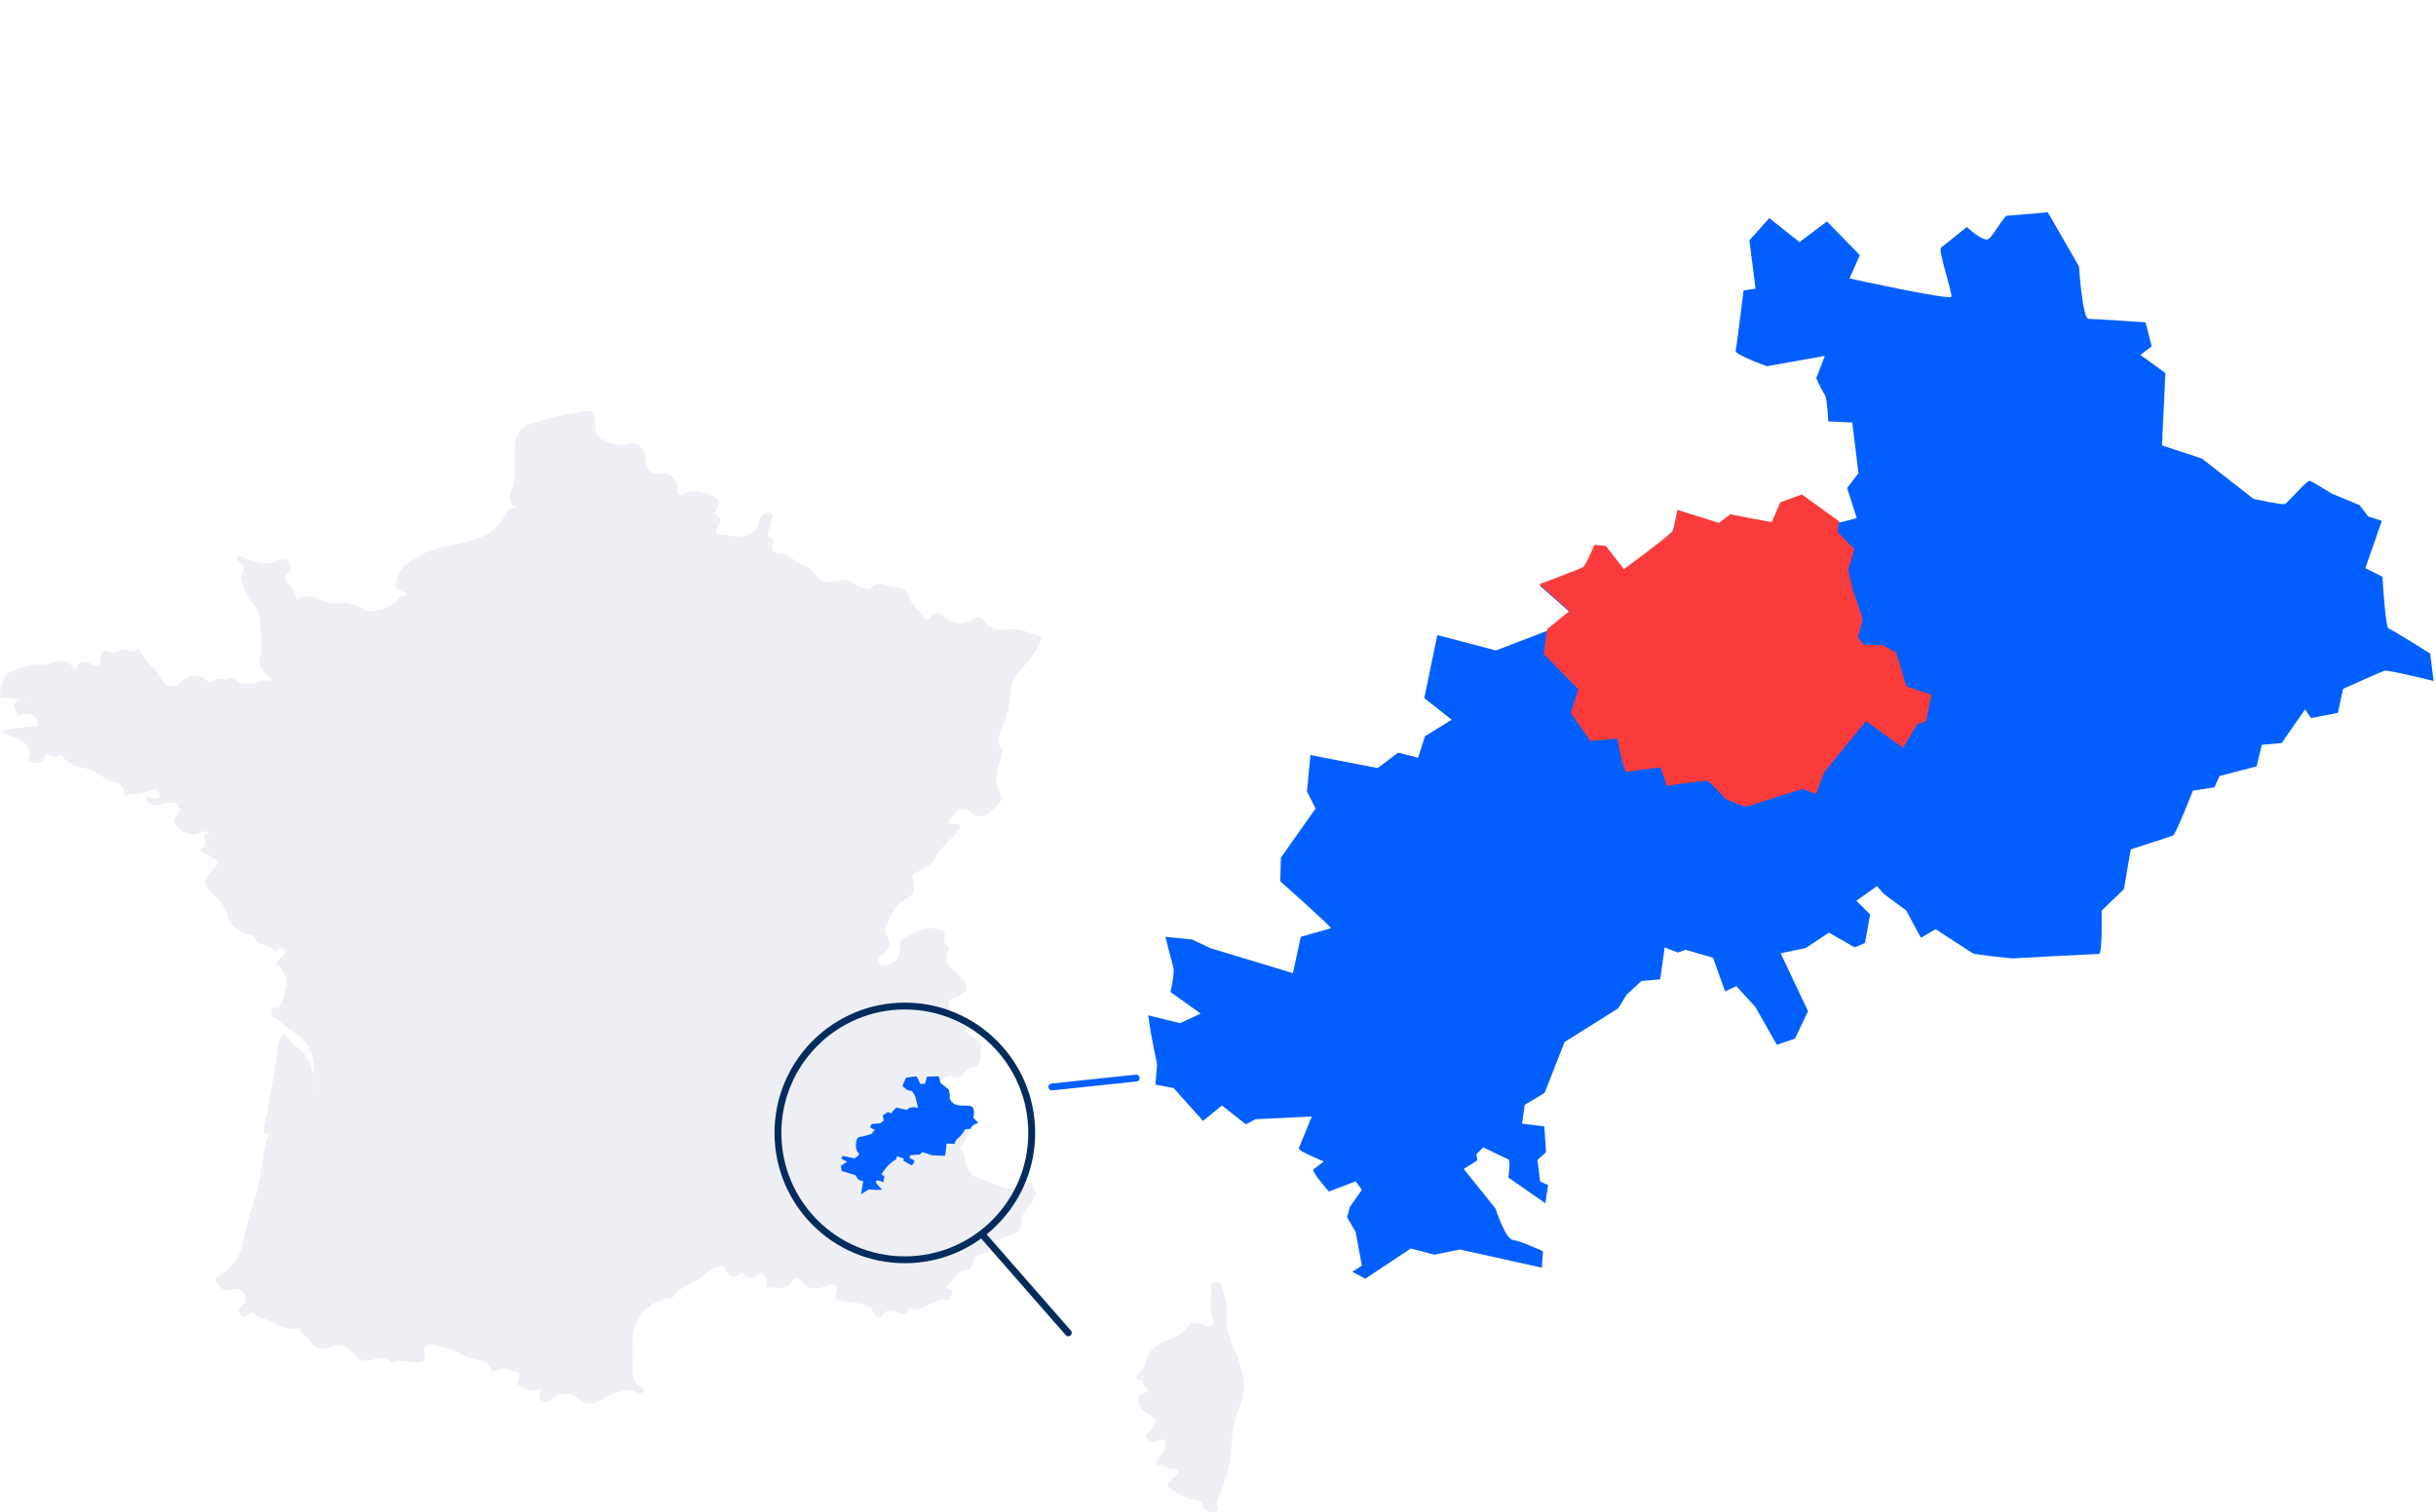
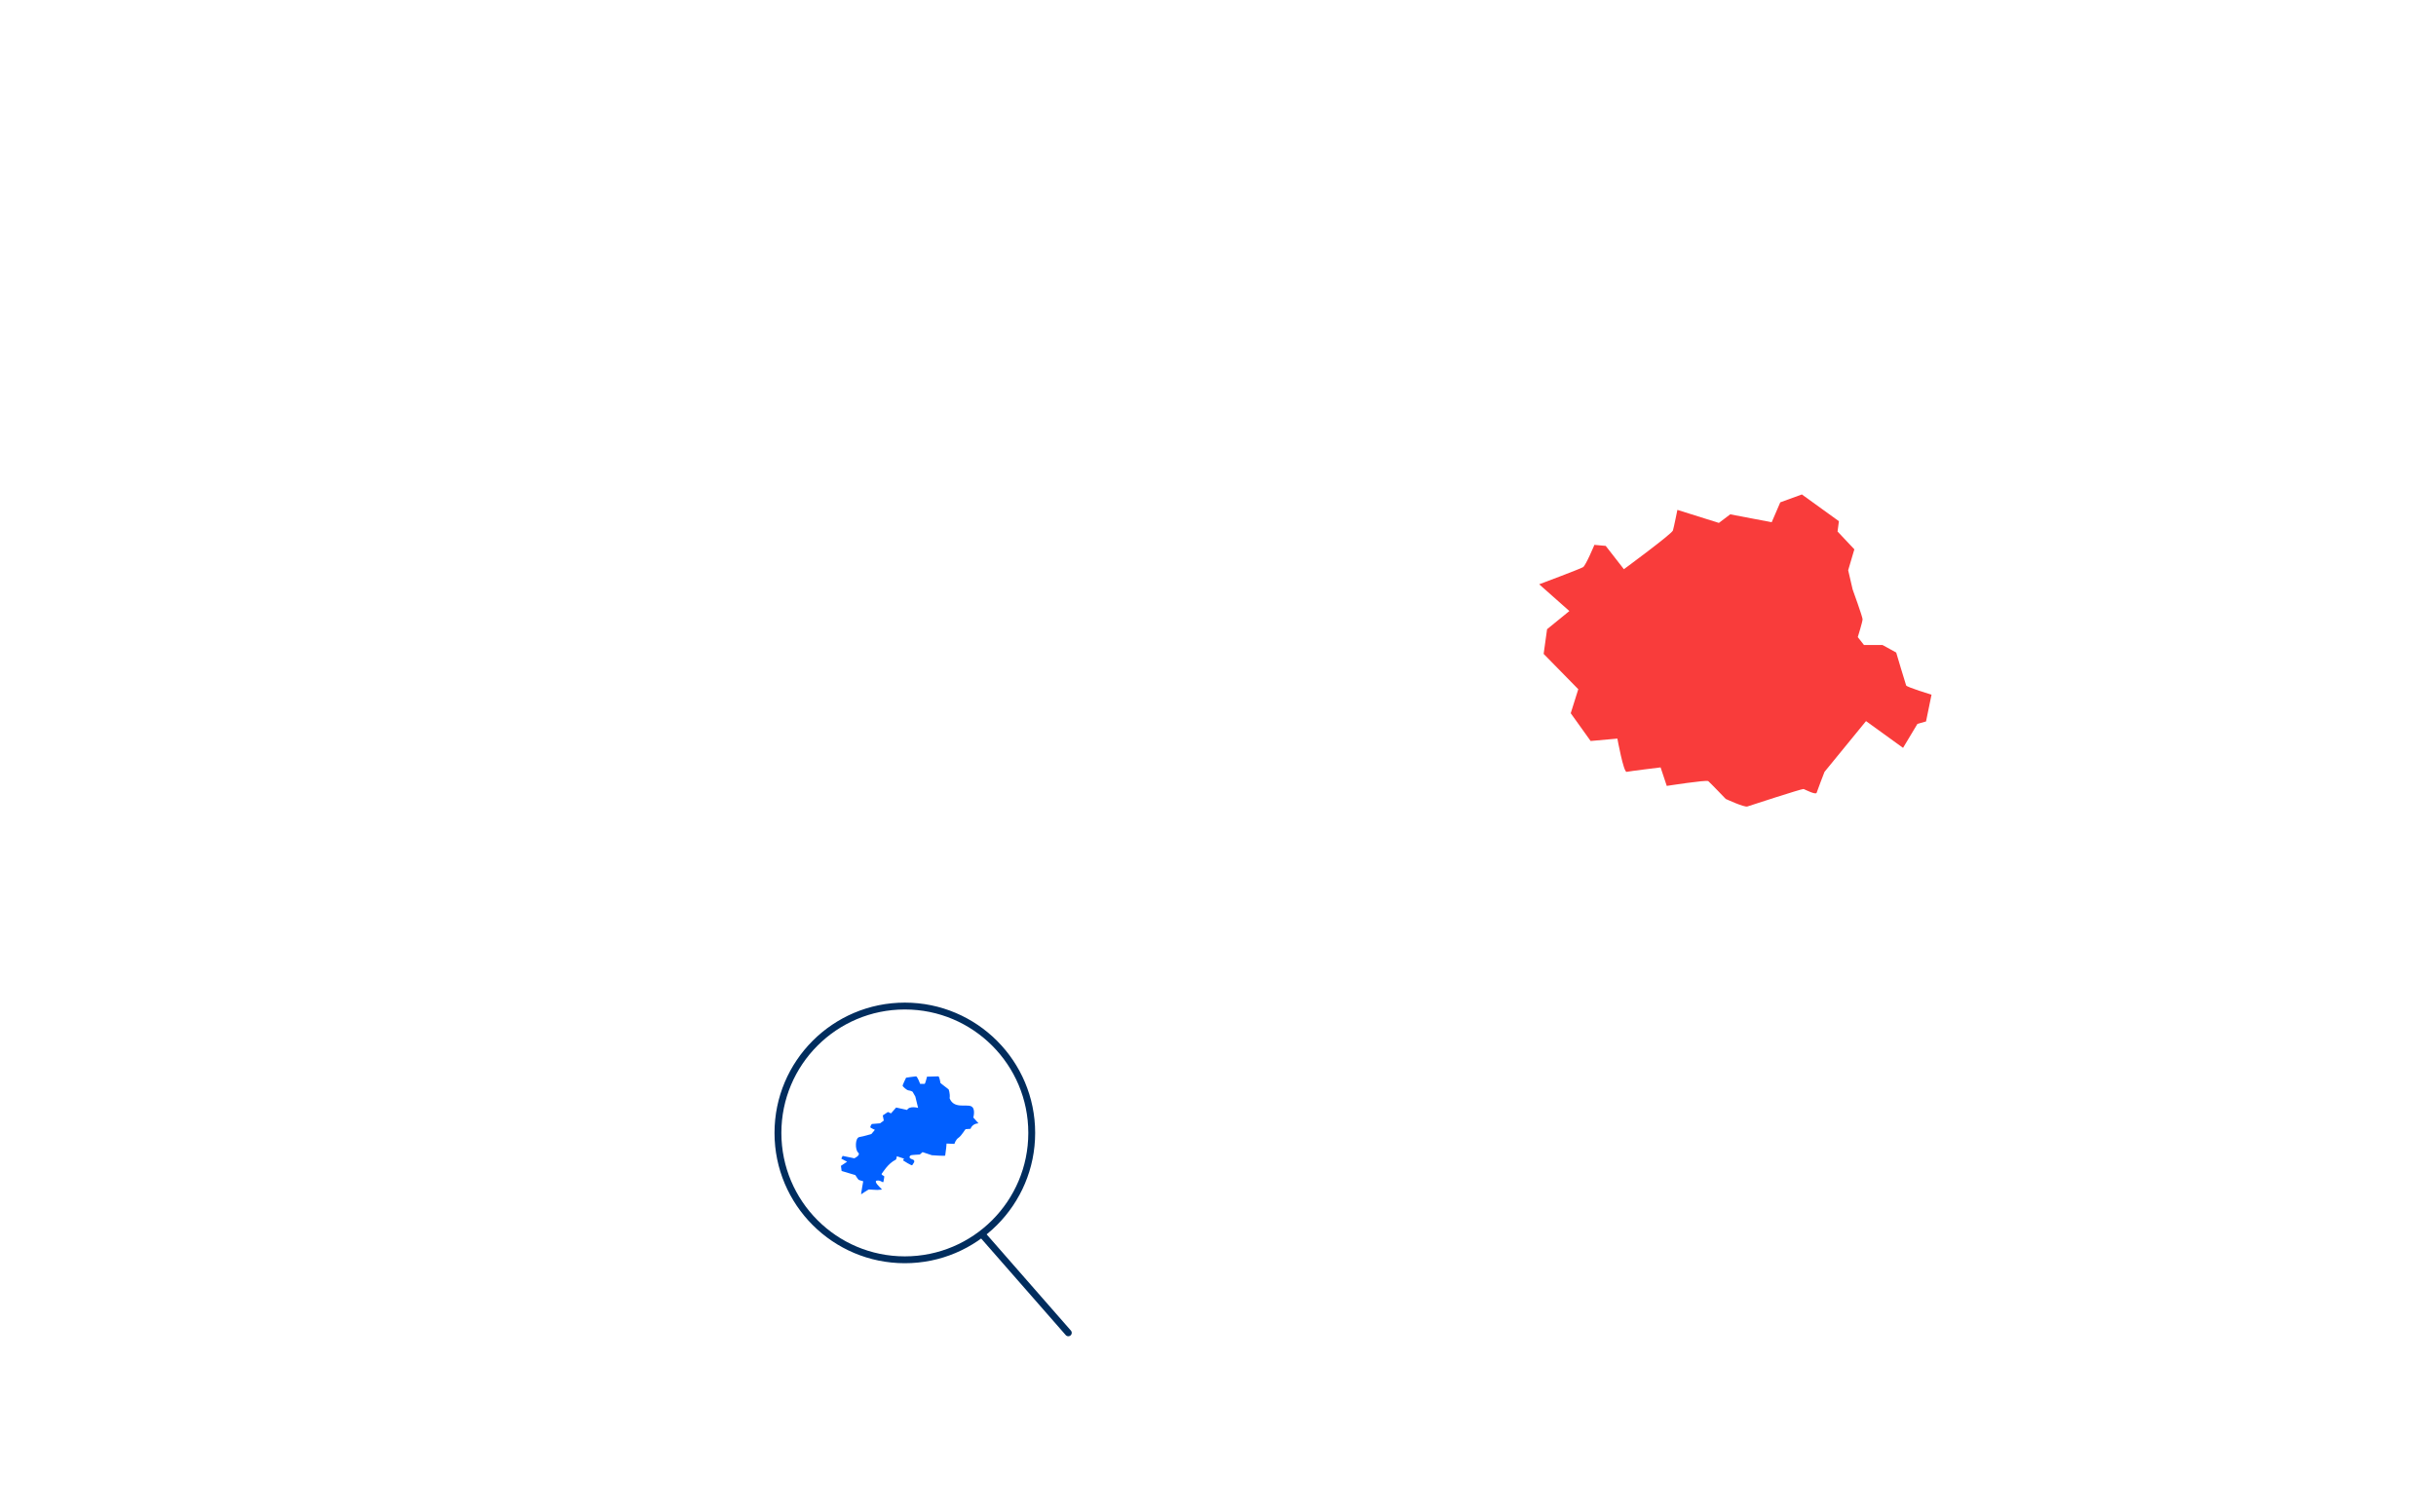
<svg xmlns="http://www.w3.org/2000/svg" version="1.1" id="Calque_1" x="0px" y="0px" viewBox="0 0 710.3 440.9" style="enable-background:new 0 0 710.3 440.9;" xml:space="preserve">
  <style type="text/css">
	.st0{fill:#EDEFF4;}
	.st1{fill:#015FFF;}
	.st2{fill:none;}
	.st3{fill:none;stroke:#012D5E;stroke-width:2;}
	.st4{fill:none;stroke:#012D5E;stroke-width:2;stroke-linecap:round;}
	.st5{fill:none;stroke:#015FFF;stroke-width:2;stroke-linecap:round;stroke-miterlimit:10;}
	.st6{fill:#F93C3B;}
</style>
  <g>
    <g id="Groupe_1131_00000052094591701054575180000009328970577706657207_" transform="translate(-152.902 -4978.257)">
      <g id="Groupe_1128_00000068662447503525860120000010683474182636154009_" transform="translate(152.902 5098)">
        <g id="Groupe_1130_00000055665645471738909030000005562890672124430487_" transform="translate(0 0)">
          <g id="Groupe_1126_00000043441565235693741600000017848564240476389564_">
-             <path id="Tracé_2076_00000044165163492169392430000013136860920324513198_" class="st0" d="M57.6,123.4       c-2.6,0.8-6.7-1.5-6.8-3.8c0-1.3,1.9-1.8,1.4-3.7c-0.3-0.9-0.5-1.4-1.3-1.5c-1.2-0.2-2.5-0.1-3.6,0.3c-2.1,0.8-3.9,0.4-5-1.8       c0.9-0.5,1.6,0.2,2.4,0.2c0.6,0,1.4,0.3,1.8-0.4c0.3-0.4,0.3-1.1-0.2-1.4c-0.6-0.6-1-1.1-1.9-0.7c-2.4,1-5,1.1-7.5,1.5       c-0.3,0.3-0.5,0.3-0.6-0.1c0.1-1.8-1.1-3.3-2.8-3.7c-3.4-0.7-5.6-3.4-9.1-4.1c-2.3-0.5-4.8-0.9-6.1-3.4       c-0.5-0.9-2.1,0.7-3.6-0.3c-1.5-1.1-1.6,0.3-2,1.5c-0.4,1.2-2.3,0.9-3.6,0.5c-1.3-0.3-0.8-0.9-0.6-1.8c0.6-2-1.7-5-4.3-5.5       c-1.3-0.3-2.6-0.4-3.8-2c3.2-0.4,6-0.8,8.9-1.1c0.6-0.1,1.3,0.4,1.7-0.4c0.3-0.7-0.1-1.3-0.4-1.8c-1.3-1.7-3.7-2-5.4-0.7       c-0.1,0.1-0.2,0.2-0.3,0.3c0.6-1.8-1.8-3.1,0-4.7c1.6-1,2.7,0.5,3.7,0.6c-2.1-1.1-4.5-1.6-6.9-1.5c-0.9,0.1-2.2,0.3-1.6-1.3       c-0.2-1.8,0.8-3.3,1.2-5c0.1-0.3,0.2-0.8,0.5-0.9c3-1,6.2-2.9,9.1-2.6c1.7,0.2,3.5-0.1,5.1-0.8c2.7-1,4.4,0.3,6.1,2.3       c0.6-2.6,2.2-3,4.3-1.8c2.4,1.3,3,0.3,3-1.8c0-1.5,1-2.4,2.3-1.8c1.1,0.4,2.2,0.4,3.3-0.2c1.7-0.6,3.5,0.6,5.2-0.5       c0.5-0.4,0.6,0.4,0.8,0.8c1.6,3.1,4.6,5.3,6.3,8.4c0.7,1.5,2.5,2.2,4.1,1.5c0.4-0.2,0.8-0.5,1.1-0.8c0.9-0.8,1.9-1.5,3-2       c0.4-0.2,4,0.2,4.3,0.7c1.1,1.7,2.1,1.1,3.3,0.1c0.3-0.2,1.1,0,1.7,0.1c0.4,0.1,0.8,0.2,1.1,0.2c1-0.1,1.8-1.1,2.9-0.2       c0.1,0.6,0.6,1.1,1.2,1.2c1.5,0.2,3.1,0.2,4.6,0c1.2-1.6,3-0.1,4.6-1c-1.7-1.8-4.2-3.6-3.4-6.3c1.2-3.7,0-7.2,0-10.8       c0-2.1-0.8-4.1-2.3-5.5c-2.1-1.9-2-4.4-3.2-6.5c-0.4-0.6-0.3-1.3,0.2-1.8c1.2-1.4,0.4-2.5-0.7-3.5c-0.4-0.4-1-0.5-0.6-1.2       c0.4-0.6,1-0.4,1.5-0.2c1.3,0.7,2.6,1.1,4,1.4c1.9,0.4,3.8,1,5.8-0.2c0.9-0.6,2.8-0.9,3.7,0.3c0.9,1.1,0.8,2.3-0.4,3.4       c-1.1,0.9-0.4,2,0.3,2.9c1,1.4,2.4,2.6,2.3,4.7c1.8-1.2,4.2-1.4,6.1-0.4c1.9,0.9,4,1.3,6.1,1.2c2.8-0.1,5.5,0.6,7.9,2.2       c1.6,1.1,6.6-0.4,8.8-2.4c0.5-0.5,1.1-1,1.6-1.6c0.3-0.7,1.9,0.4,1.7-1c-3.8-1.2-3.7-1.6-2.4-5.2c0.9-2.5,2.8-3.5,4.9-4.9       c4.6-3.1,9.9-3.6,15.1-4.8c5-1.2,8.9-3.7,11.3-8.1c0.7-1.3,1.4-2.6,3.8-1.4c-4.2-1.9-2.2-4.8-1.7-7c0.9-4,0.3-8.1,0.6-12.1       c0.3-3.6,2.3-5.2,4.9-6c5.2-1.6,10.6-2.8,16-3.6c2.1-0.3,2.5,2.3,2.4,3.7c-0.1,2.2,0.3,3.5,2.4,4.7c2.3,1.3,5.3,2,7.6,1.1       c1.8-0.6,3.9,0.8,4.5,3.2c0.2,0.7,0.3,1.4,0.4,2.1c0.3,2.7,1.3,4.1,4.6,3.4c2.5-0.5,4.5,1.9,4.6,4.3c0,1.3-0.3,3,2.3,1.5       c2.3-1.4,7.8,0,9.4,2c0.4,0.4,0.4,1,0.1,1.5c-0.9,1.3-1.3,2.5,0.4,3.7c0.9,0.7,0.1,1.7-0.5,2.4c-1,1.1-0.5,2.6,0.7,2.5       c3-0.2,6.2,1.7,9.2-0.6c1.1-0.9,2.1-1.6,2.1-3c0.1-1,0.6-2,1.5-2.5c0.5-0.4,1.3-0.5,1.9-0.2c0.8,0.3,0.7,0.8,0.5,1.5       c-0.4,1.1-0.5,2.3-1,3.4c-0.4,0.9-0.6,1.5,0.4,2.1c0.7,0.3,1.1,1.1,0.8,1.8c0,0.1-0.1,0.1-0.1,0.2c-0.6,1.6,0.1,2.6,2,2.7       c1.9,0,3.1,1,4.5,2.1c1.6,1.2,3.9,1.4,5.2,3.2c0.1,0.1,0.4,0.1,0.5,0.3c1.8,3.7,4.9,2.9,8.1,2.3c2.3-0.5,3.8,1.7,5.9,2.2       c1,0.2,1.9,0.7,2.5,0c1.3-1.7,2.8-1.1,4.4-0.7c0.9,0.3,1.8,0.5,2.8,0.6c1.8-0.2,3.4,0.9,3.9,2.6c0.6,2.6,2.9,4,4.3,6       c0.6,0.9,1.5,1,2,0.1c1.3-2.2,2.8-1.1,4-0.1c2.7,2.2,5.4,2.6,8.4,0.6c1.2-0.8,2.3-0.6,2.8,0.1c1.9,2.9,4.7,3.2,7.9,2.9       c3.4-0.4,6.2,1.4,9.2,2.1c-1,4.5-4.3,7.6-7.1,10.9c-2.2,2.6-2,5.9-2.3,8.8c-0.3,2.4-1.2,4.4-2,6.6c-0.8,2.2-2.1,4.4-0.1,6.6       c0.6,0.7-0.1,1.3-0.3,2c-0.8,3.6-2.5,7-0.2,10.9c1.4,2.4-1.8,4.2-3.5,5.7c-1.4,1.3-3.6,1.2-5-0.2c-1.2-1.3-3.1-1.4-4.4-0.2       c-0.2,0.2-0.4,0.4-0.6,0.7c-0.4,0.5-0.8,1-1.2,1.5c-0.8,1-0.5,1.5,0.8,1.4c0.7-0.1,1.6-0.5,2,0.5c0.4,0.9-0.4,1.2-0.8,1.8       c-1.9,2.6-5,4.7-6.2,7.3c-1.3,2.7-3.3,3.3-5.5,4.4c-1,0.5-1.4,1-1.1,2.1c0.7,2.4,0.5,4.6-2.2,6c-3.6,1.7-4.5,5.2-5.9,8.2       c-0.2,0.7,0,1.5,0.5,2.1c1.4,2.2,0.8,4.4-1.5,5.8c-0.9,0.6-1.4,1.2-0.9,2.2c0.6,1.2,1.5,1,2.4,0.7c2.8-0.8,4.1-2.5,3.8-5.3       c-0.2-0.9,0.2-1.9,0.9-2.4c3.1-1.8,6.2-3.7,10.2-2.8c1.3,0.3,2.5,0.6,1.9,2.3c-0.3,0.8-0.1,1.7,0.5,2.3       c0.3,0.4,0.9,1.1,0.7,1.4c-2.3,4,1.2,5.6,3.4,7.8c2.8,2.8,2.3,4.9-1.5,6.1c-1.1,0.4-2,0.8-1.9,2c0.1,1.4,0.6,2.9,2.1,3.3       c2.2,0.6,3,1.8,2.9,3.8c-0.1,1.2,0.7,1.7,1.7,2.3c1.4,0.8,3.4,2,2.9,3.3c-0.9,2,1,5.6-3.4,5.9c-1,0.1-1.4,1.2-2,1.9       c-0.7,0.7-1.4,1.3-2.5,0.8c-2-1-3.4,0.3-4.2,1.4c-0.7,1,0.4,2.2,1.9,2.7c0.8,0.3,0.7,1.2,0.7,1.9c0,1.8,1.5,3.3,3.3,3.2       c0.1,0,0.3,0,0.4,0c2.5-0.1,4.1,0.2,3.5,3c-0.2,1.1,1,1.2,1.3,2.1c-3.8,0.5-2.9,4.4-5.2,6c1.4,1.7,1.2,3.8,1.8,5.6       c0.7,2.1,2.5,3.6,4.7,3.9c2,0.4,3.7,1.7,5.8,2.3c2.3,0.6,4.1,0.1,6.1-0.4c0.9-0.2,2-1.5,2.5-0.5c0.6,1.2,1.8,2.5,0.7,4       c-0.6,1.1-1.2,2.1-1.9,3c-1.2,1.1-1.9,2.7-1.9,4.3c0,1.8-1.4,3.4-3.2,3.7c-2.9,0.7-5.5,1.6-6.7,4.5c-0.2,0.4-0.6,0.7-1,0.8       c-2.4-0.1-2.8,1.6-3.3,3.1c-0.3,0.7-0.6,1.7-1.3,1.6c-3-0.2-3.6,2.2-5.1,3.7c-0.3,0.3-2.8,1.5,0.1,2.1c0.9,0.2,0.1,1.1,0,1.7       c-0.1,0.8-0.9,1.7-1.5,1.4c-1.6-0.9-2.5,0.5-3.7,0.8c-2.1,0.4-3.7,2.9-6.3,1.4c-0.3-0.1-0.6,0-0.8,0.2c-0.7,2.8-2.7,1.1-4,0.8       c-1.6-0.4-2.6-0.5-3.6,1c-0.4,0.6-1.2,0.8-1.9,0.5c-0.2-0.1-0.4-0.3-0.5-0.6c-1.8-3.7-5.6-3.2-8.8-3.9       c-1.7-0.4-3.2,0.1-2.3-2.5c0.8-2.1-0.4-2.7-2.6-2c-2.7,0.9-5.3,1.7-7.4-1.2c-0.9-1.2-2.3-1.4-3.2,0.2c-1.5,2.5-4,1.6-6.2,1.5       c-0.6,0-1-0.4-1-1c0-0.1,0-0.3,0.1-0.4c0.5-1.1-0.6-1.4-0.8-2.1c-0.6-1.2-1.2-0.9-1.8-0.1c-1.5,0.7-3,1.2-4.3-0.3       c-0.6-0.6-0.6-0.4-1.2,0.1c-1.5,1.3-3.2,0.8-3.6-0.7c-0.6-2.2-1.8-1.6-3.2-1.3c-1.7,0.4-2.7,1.7-3.9,2.7       c-2.8,2-6.5,2.8-8.5,5.9c-0.1,0.2-0.7,0.2-1.1,0.3c-6,0.8-11,6.5-10.7,12.2c0.1,2.4,0.1,4.7,0,7.1c-0.1,2.4-0.5,4.9,2.2,6.5       c0.6,0.3,1.3,1.1,0.5,1.8c-0.6,0.6-1.2,0.2-1.8-0.2c-1.9-1.1-3.5-0.2-5.4,0.1c-2.8,0.5-4.5,2.9-7.4,3.2       c-1.2,0.2-2.4-0.1-3.3-0.9c-3.8-2.6-5.2-2.6-8.9,0c-0.7,0.5-1.4,0.9-2.3,0.2c-1.2-0.9-1-2-0.2-3.6c-2,1.1-3.5,0.5-5.1-0.2       c-1.5-0.6-2.5-1-1.5-2.7c0.6-1.1,0.1-1.8-1.1-1.9c-1.9-0.2-3.7-2.2-5.9-0.2c-0.7,0.6-1-0.5-1.3-1c-0.6-0.8-0.9-1.8-2.1-2.1       c-2.1-0.5-4.2-0.5-6.3-1.9c-1.9-1.3-4.9-1.8-7.4-2.6c-2.5-0.8-3.8,0.2-3.4,2.7c0.4,2-0.4,2-2.2,2.2c-2.5,0.3-5.1-1.2-7.5,0.2       c-2.2-2.7-4.7-0.7-7.2-0.6c-1.5,0.1-2.4-0.8-3.4-1.7c-1.9-1.8-3.5-3.9-7.1-2.3c-1.1,0.5-4.4,1.3-5.8-1.6       c-0.6-1.2-2.7-1.6-3-3.4c-0.2-0.3-0.5-0.5-0.9-0.5c-4.1,1-6.9-2.1-10.4-3c-1.4-0.4-2.7-2.8-4.5-0.4c-0.4,0.6-1.3,0-1.7-0.5       s-0.9-1-0.4-1.7c0.3-0.4,0.7-0.6,1-1c0.9-1.2,1.3-2.8,0.4-3.8c-1-1-2.5-1.3-3.9-0.8c-2.3,0.9-3.1-1.2-4.1-2.1       c-1.3-1.1,0.6-1.8,1.6-2.5c3.5-2.3,5.8-6,6.4-10.1c1.1-6.3,3.7-12.4,4.8-18.7c0.7-3.9,1-7.8,2.3-11.6c0-0.3,0.2-0.6,0.3-0.9       c-0.4,0.2-0.8,0.5-1.2,0.8c-1-2.6,0.5-4.9,0.8-7.4c0.7-6,2.5-11.9,2.8-18c0-1.6,0.8-3.2,2-4.2c2.3,3.8,7.6,5.6,7.9,10.6       c1.5,1.9,0.4,4.5,2.1,6.3c0,0,0,0,0-0.1c-1.4-1.9-1.3-4-1.4-6.1c0-0.8,0.3-1.6-0.2-2.3c-0.1-3.6-2.1-6.8-5.2-8.5       c-2.2-1.4-4.1-3.4-6.5-4.7c-0.7-0.4-0.9-1.3-0.5-2c0.2-0.3,0.5-0.6,0.8-0.7c3.1-0.6,2.6-3.3,3.2-4.9c1-2.6,0.1-5.4-2-7.6       c-1-1,0.3-1.6,0.9-2.2c0.6-0.7,1.6-1.4,0.9-2.3c-0.7-1-1.6-0.7-2.3,0.2c-0.2,0.1-0.5,0.2-0.7,0.1c-1.2-2.1-4.4-1-5.5-3.5       c-0.7-1.5-3.2-1.1-4.6-2.3c-1.7-1.4-3.2-2.4-3.6-4.8c-0.5-2.7-3-4.6-4.9-6.6c-1.8-1.8-2-3.2-0.2-5.1c3.3-3.6,3.1-4-1.4-6.1       c-0.9-0.4-2.1-0.6-0.5-1.7c0.9-0.6,0.7-1.6,0.4-2.5c-0.6-2.1,1.1-1.4,2.1-1.6c0.1,0,0.3,0,0.4,0h0c-0.4,0-0.7,0-1,0       C59.1,122.1,58.5,123,57.6,123.4z" />
-             <path id="Tracé_2077_00000052093048527114067980000014595853327918705329_" class="st0" d="M334.9,285.8       c-0.4-1.1-1.7-1.1-1.7-2.3c0-1.1-1.6-0.6-2-1.5c1.3-1.6,2.6-2.9,3.1-5.3c0.7-3.3,4.4-5,7.5-6.2c1.6-0.7,2.9-1.2,3.9-2.6       c1.3-1.9,3.1-2.8,5.2-1.4c2.9,1.9,3-1.1,2.7-1.9c-1.2-2.9-0.4-5.6-0.4-8.5c0-0.8-0.4-1.6,0.7-1.8c0.9-0.2,1.9-0.3,2.2,0.8       c0.7,2.7,2,5.2,1.6,8.1c-0.3,2.9,0.2,5.9,1.5,8.6c2.4,5.8,5,12.7,2.4,18.4c-2.6,5.5-2.3,10.7-3,16.1c-0.5,3.7-2.1,7.2-3.3,10.8       c-0.2,0.5-0.7,0.9-0.5,1.5c0.3,1,0.6,2.3-0.6,2.6c-1.1,0.3-3-0.4-3.2-1.3c-0.4-2.5-2.1-2-3.7-2.4c-1.5-0.4-2.9-1.1-4.3-1.9       c-3.3-1.8-3.3-2.4-0.4-4.8c0.4-0.3,1-0.9,0.9-1.3c-0.1-0.6-0.6-1.1-1.3-1c-0.1,0-0.2,0-0.2,0.1c-1.6,0.6-2.4-1.9-4.2-1       c-0.5,0.3-0.6-0.7-0.4-1.2c0.3-0.8,0.8-1.6,1.4-2.2c0.9-0.9,1.2-2.2,0.9-3.4c-0.6-1.5-1.9-0.4-2.9-0.2c-0.9,0.3-1.8,0-2.4-0.7       c-0.9-1.2,0.2-1.4,0.7-2.1c2.7-3.4,2.8-3.5-1.3-5.8c-1.6-0.9-1.8-2.4-1.9-3.7C331.7,286.4,333.9,286.8,334.9,285.8z" />
-           </g>
+             </g>
        </g>
      </g>
    </g>
-     <path class="st1" d="M388.1,270.7c-0.3-0.8-14.8-13.7-14.8-13.7l0.2-6.9l10.1-14.3l-2.5-5l1-10.6l19.6,3.8l6-4.5l5.8,1.5l2-6.3   l7.8-4.8l-8-6.3l3.8-18.4l17.1,4.5l15.1-5.8l6.5-5.3l-8.8-7.8c0,0,12.1-4.5,12.8-5c0.8-0.5,3.3-6.5,3.3-6.5l3.3,0.3l5.3,6.8   c0,0,14.1-10.3,14.3-11.3c0.3-1,1.3-6,1.3-6l12.1,3.8l3.3-2.5l12.1,2.3l2.5-5.8l6.3-2.3l10.8,7.8l5-1.3l-2.8-8.8l3.3-4.3l-1.8-14.8   l-7-0.3c0,0-0.3-6.8-1-7.8c-0.8-1-2.5-4.8-2.5-4.8l2.5-6.5l-16.9,3c0,0-9.3-3.3-9.1-4.5c0.3-1.3,2.3-17.6,2.3-17.6l3.5-0.5   l-1.8-14.1l5.8-6.5l8.8,7l8-6l9.6,9.8l-3,6.8c0,0,29.4,6.5,29.7,5.3c0.3-1.3-4-13.6-3-14.3c1-0.8,7.5-6,7.5-6s4.8,4.5,6.3,3.5   c1.5-1,4.5-6.8,5.5-6.8c1,0,11.8-1,11.8-1l9.1,15.8c0,0,1,15.3,2.8,15.3s16.6,1,16.6,1l1.8,7l-3.3,2.5l7.3,5.3l-1,21.1l11.6,3.8   l15.1,11.8c0,0,8.3,1.8,9.1,1.5c0.8-0.3,6.5-7,7.3-6.8c0.8,0.3,6.5,3.8,6.5,3.8l8,3.3l2.5,3.3l4,1.3l-4.8,13.8l5,2.5   c0,0,0.8,14.8,1.8,15.1s12.1,7.3,12.1,7.3l1,8c0,0-13.3-3.3-14.3-3s-12.1,5.3-12.1,5.3l-1.5,7l-7.8,1.5l-1.8-2.5l-6.8,9.8l-5.8,0.5   l-1.5,6.3l-10.8,2.8l-1.5,3.3l-6.3,1c0,0-5,12.8-5.8,13.1c-0.8,0.3-12.3,4-12.3,4l-2,11.6l-6.5,6.3c0,0,0.3,12.6-0.8,12.6   s-25.2,1.3-25.2,1.3s-10.8-1-11.6-1.5c-0.8-0.5-10.8-7-10.8-7l-4.3,2.5l-4.3-8l-6.5-4.8l-2-2.3l-6,4.3l4,4l-1.5,8.3l-3,1.3   l-7.5-4.3l-6.8,4.5l-7.3,1.5l8,16.9l-3.8,8l-5.3,1.8l-6.3-11.1l-5.5-6l-3.3,1.5l-3.5-9.8l-8-2.3l-2.3,0.8l-3.8-1.5l-1.3,9.3   l-5.5,0.5l-4.3,4l-2.5,4l-15.6,9.8l-5.8,14.8l-5.8,3.5l-0.8,5.5l6.5,0.8l0.5,7.5l-2.5,2.3l0.8,6.3l2.3,1l-0.8,5.3l-10.8-7.5   c0,0,0.8-5,0-5.3c-0.8-0.3-7.3-3.5-7.3-3.5l-2,2l0.3,1.8l-4,2.5l9.3,11.6c0,0,2.8,8.8,5,9.1c2.3,0.3,8.8,3.3,8.8,3.3l-0.3,4.8   l-23.9-5.3l-7.5,1.5l-6.8-1.8l-13.3,8.8l-3.8-2l2.8-1.8l-1.8-9.8l-2.5-4.3l0.8-3l3.5-5l-1.8-2.5l-7.8,3c0,0-5.3-6-4.5-6.5   c0.8-0.5,3-2.3,3-2.3s-7.5-3-7.3-3.8c0.3-0.8,3.8-9.3,3.8-9.3l-16.4,0.8l-2.8,1.5l-7-5.5l-5.5,4.5l-8.6-9.6l-5.3-1l0.5-5.8   l-1.8-9.1l-0.8-5.3l9.3,2.3l6-2.8l-8.8-6.3c0,0,1.3-5.5,0.8-7.3c-0.5-1.8-2.3-8.8-2.3-8.8l7.8,0.8l5.3,2.5l24.1,7.3l2.3-10.6   L388.1,270.7z" />
    <path class="st1" d="M276.6,317.7c-0.2-0.2-2.4-1.8-2.4-1.9c0-0.2-0.3-1.9-0.6-1.9c-0.3,0-3.3,0.1-3.3,0.1s-0.5,2.1-0.7,2.1   s-1.3,0-1.3,0s-0.8-2.2-1.2-2.2c-0.4,0-2.9,0.4-2.9,0.4s-1.1,2.2-1,2.4c0.1,0.2,1.1,1.2,1.7,1.3c0.7,0.1,1.1,0.3,1.2,0.4   c0.1,0.2,0.8,1.4,0.8,1.4l0.8,3.3c0,0-2.5-0.7-3.2,0.6l-3.2-0.7l-1.5,1.7l-0.9-0.4l-1.5,1l0.3,1.5l-1.1,0.8l-2.4,0.2   c0,0-0.7,0.9-0.3,1.1c0.3,0.2,1.2,0.6,1.2,0.6l-1,1.2c0,0-2.2,0.7-3.5,0.9c-1.3,0.2-1.3,3.7-0.4,4.5c0.9,0.8-1.1,1.7-1.1,1.7   l-3.4-0.7l-0.4,0.8l1.7,0.9l-1.8,1.2l0.2,1.5l4,1.2c0,0,0.8,1.3,1,1.4c0.2,0.1,1.3,0.4,1.3,0.4s-0.7,3.9-0.6,3.8   c0.2-0.1,2-1.4,2.3-1.4s2.7,0.2,2.9,0.1c0.2-0.1,1.1,0.1,0.7-0.3s-2.4-2.2-1.3-2.4c1.2-0.2,1.8,0.9,1.9,0.3   c0.1-0.6,0.3-1.4,0.2-1.6c-0.2-0.1-0.9-0.4-0.7-0.7c0.2-0.2,1.8-3,4.1-4.1c0.2-0.1,0.3-1,0.3-1l2.1,0.7l-0.3,0.5   c0,0,2.6,1.7,2.7,1.4c0.1-0.3,1.3-1.3,0-1.7s-0.7-1.1-0.3-1.2c0.4-0.1,2.5-0.2,2.5-0.2l0.8-0.7l2.7,0.9c0,0,3.9,0.3,3.9,0.1   s0.3-2.3,0.3-2.3l0.1-1.2l2.3,0.1c0,0,0.3-1.2,1.2-1.8s1.9-2.5,2.1-2.5s1.4-0.1,1.4-0.1s0.4-1.5,2.3-1.6l-1.5-1.7   c0,0,0.8-2.7-0.7-3.3c-1.5-0.6-5,0.8-6.2-2.3C277.1,318.9,276.6,317.7,276.6,317.7z" />
    <g id="Ellipse_67_00000183959892048990425720000005188985839387052181_" transform="translate(334.837 5245.799)">
      <circle class="st2" cx="-71" cy="-4915.4" r="38" />
      <circle class="st3" cx="-71" cy="-4915.4" r="37" />
    </g>
    <line id="Ligne_372_00000005957159189723825740000011942919018735405471_" class="st4" x1="286.9" y1="360.6" x2="311.5" y2="388.7" />
-     <line class="st5" x1="306.7" y1="317" x2="331.3" y2="314.4" />
    <path class="st6" d="M536.2,152l-10.8-7.8l-6.3,2.3l-2.5,5.8l-12.1-2.3l-3.3,2.5l-12.1-3.8c0,0-1,5-1.3,6   c-0.3,1-14.3,11.3-14.3,11.3l-5.3-6.8l-3.3-0.3c0,0-2.5,6-3.3,6.5c-0.8,0.5-12.8,5-12.8,5l8.8,7.8l-6.5,5.3l-1,7.2l10.1,10.3   l-2.2,7l5.8,8.1l7.8-0.7c0,0,1.8,9.9,2.7,9.7c0.9-0.2,9.9-1.3,9.9-1.3l1.8,5.4c0,0,11.5-1.8,12.1-1.4c0.5,0.4,5.1,5.2,5.1,5.2   s5.4,2.5,6.3,2.2s15.9-5.2,16.4-5.1c0.5,0.2,3.6,1.8,3.8,1.1s2.3-6.1,2.3-6.1l12.1-14.8l10.8,7.8l4.2-7l2.5-0.7l1.6-7.8   c0,0-7.2-2.2-7.4-2.7c-0.2-0.5-2.9-9.6-2.9-9.6l-4-2.2h-5.4l-1.8-2.3c0,0,1.4-4.5,1.4-5.2c0-0.7-2.9-8.7-2.9-8.7l-1.3-5.6l1.8-6.1   l-4.9-5.2L536.2,152z" />
  </g>
</svg>